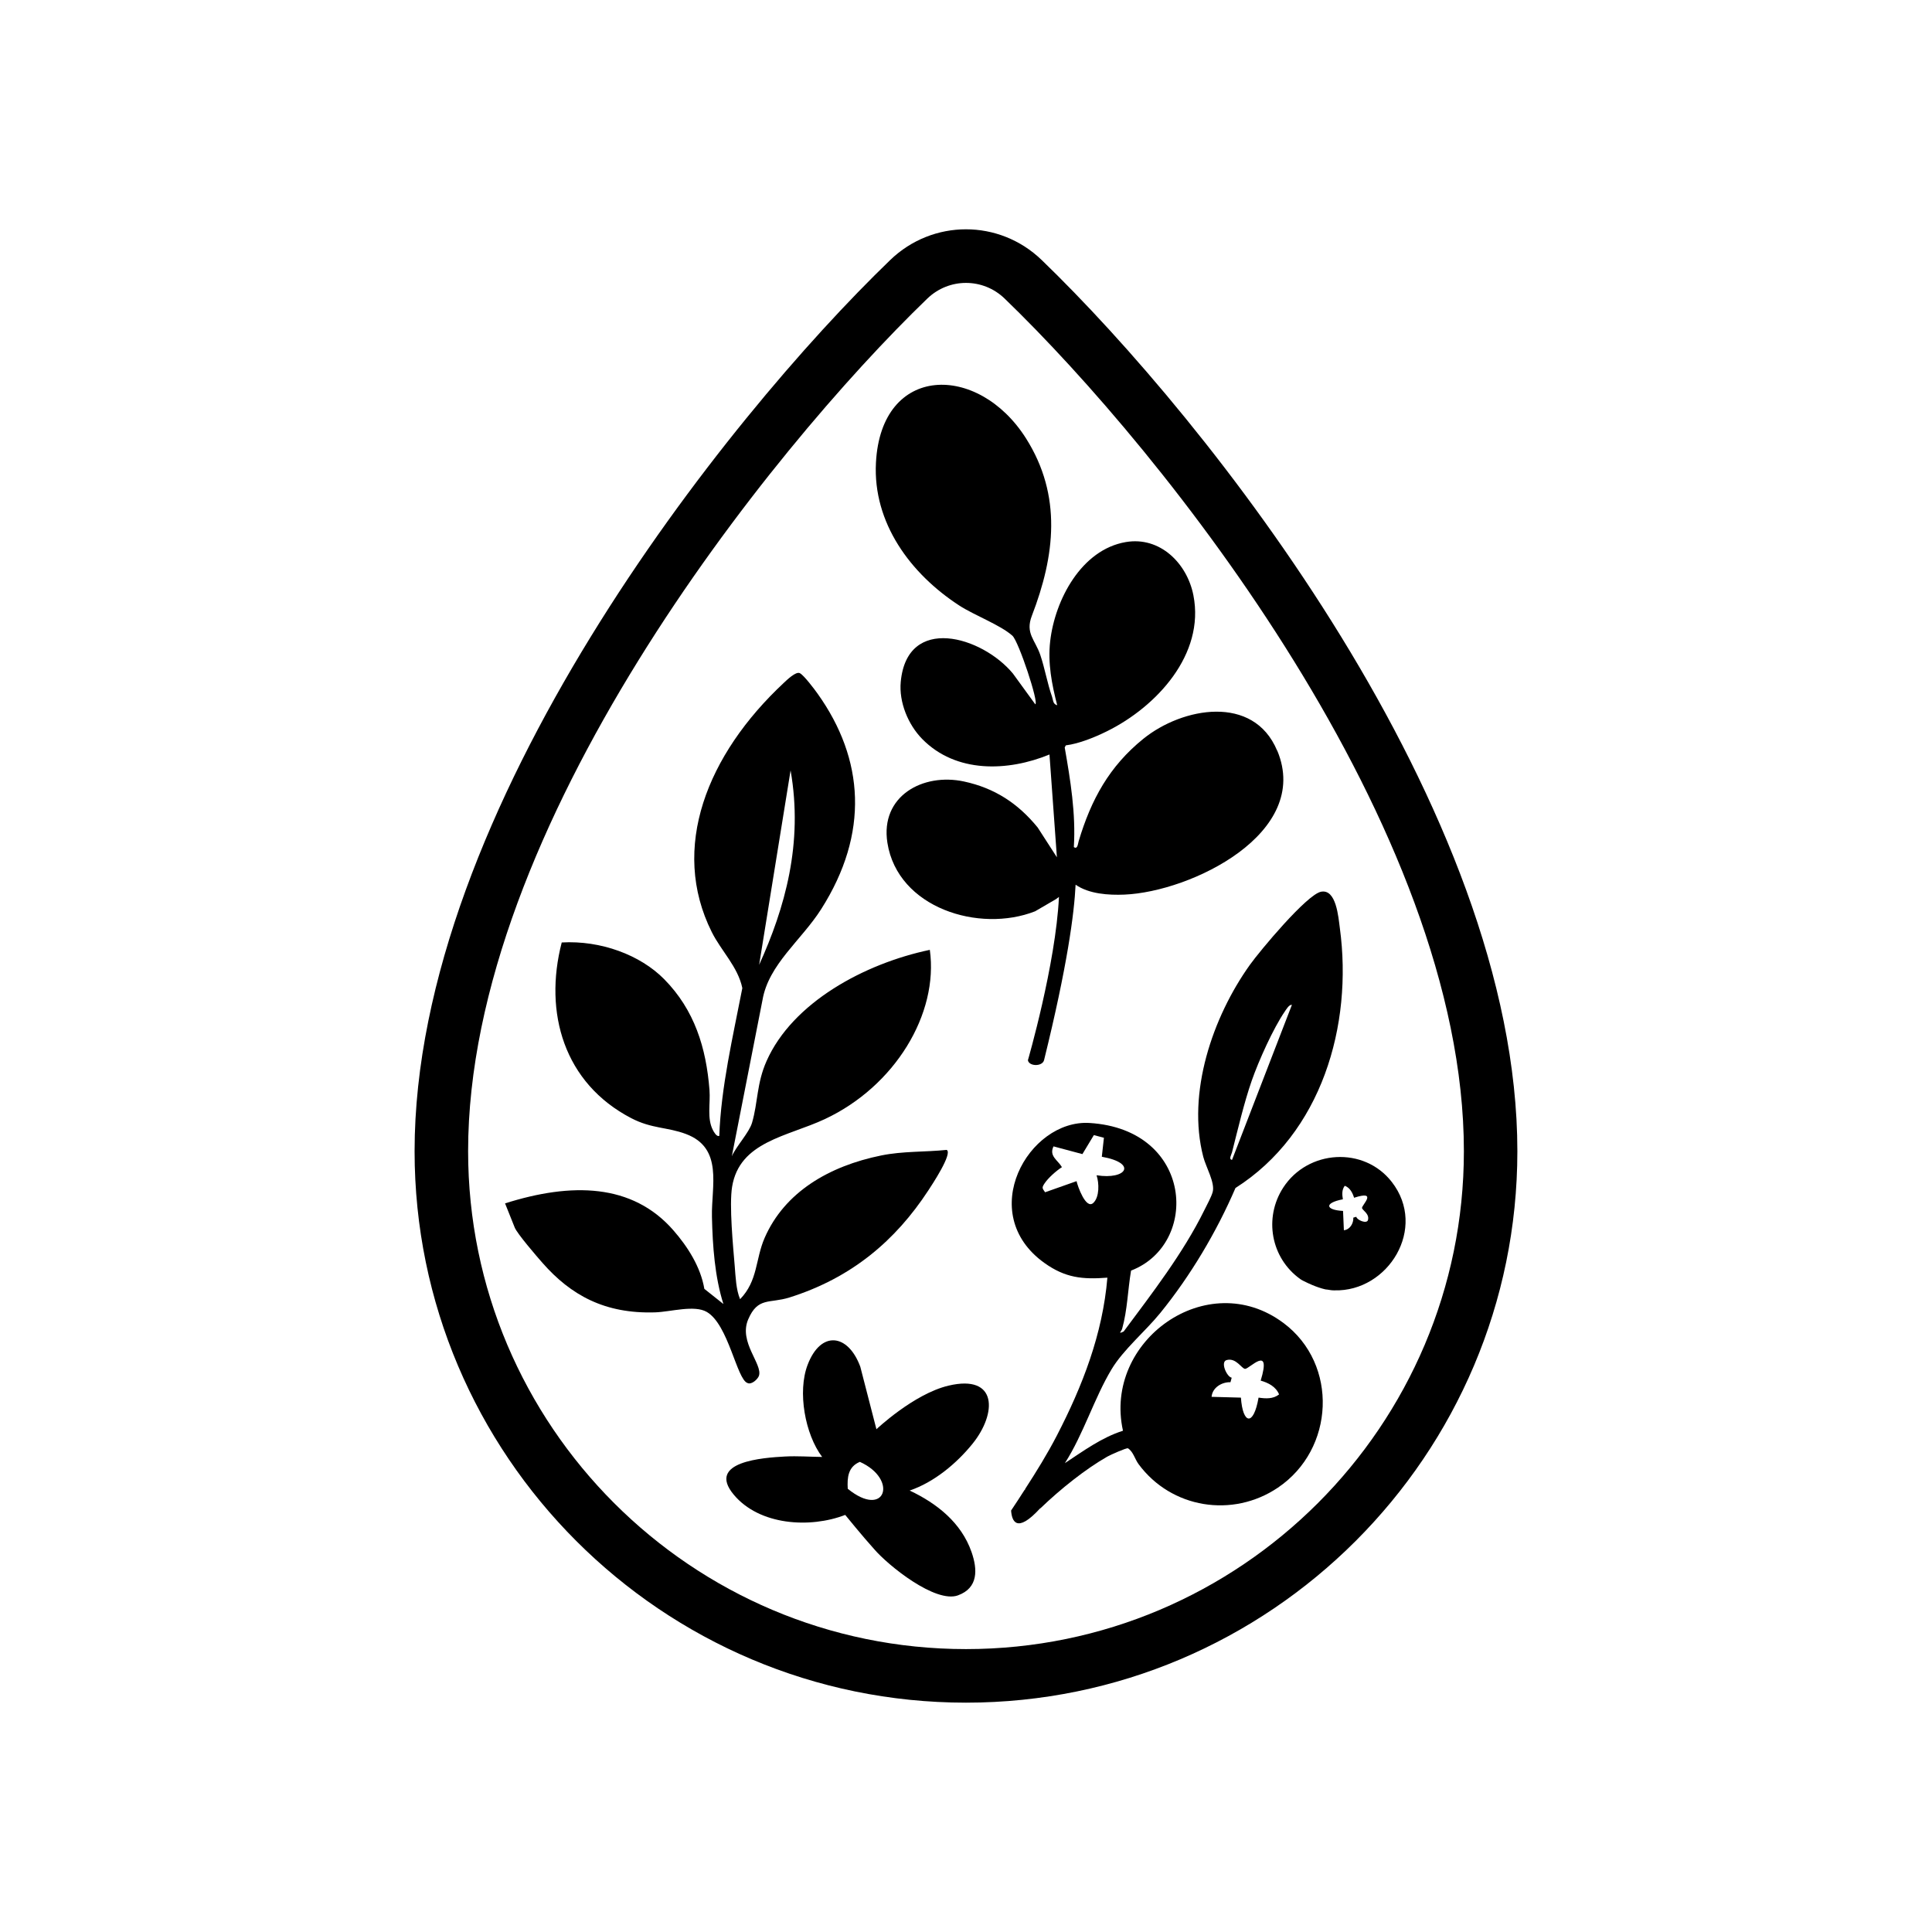
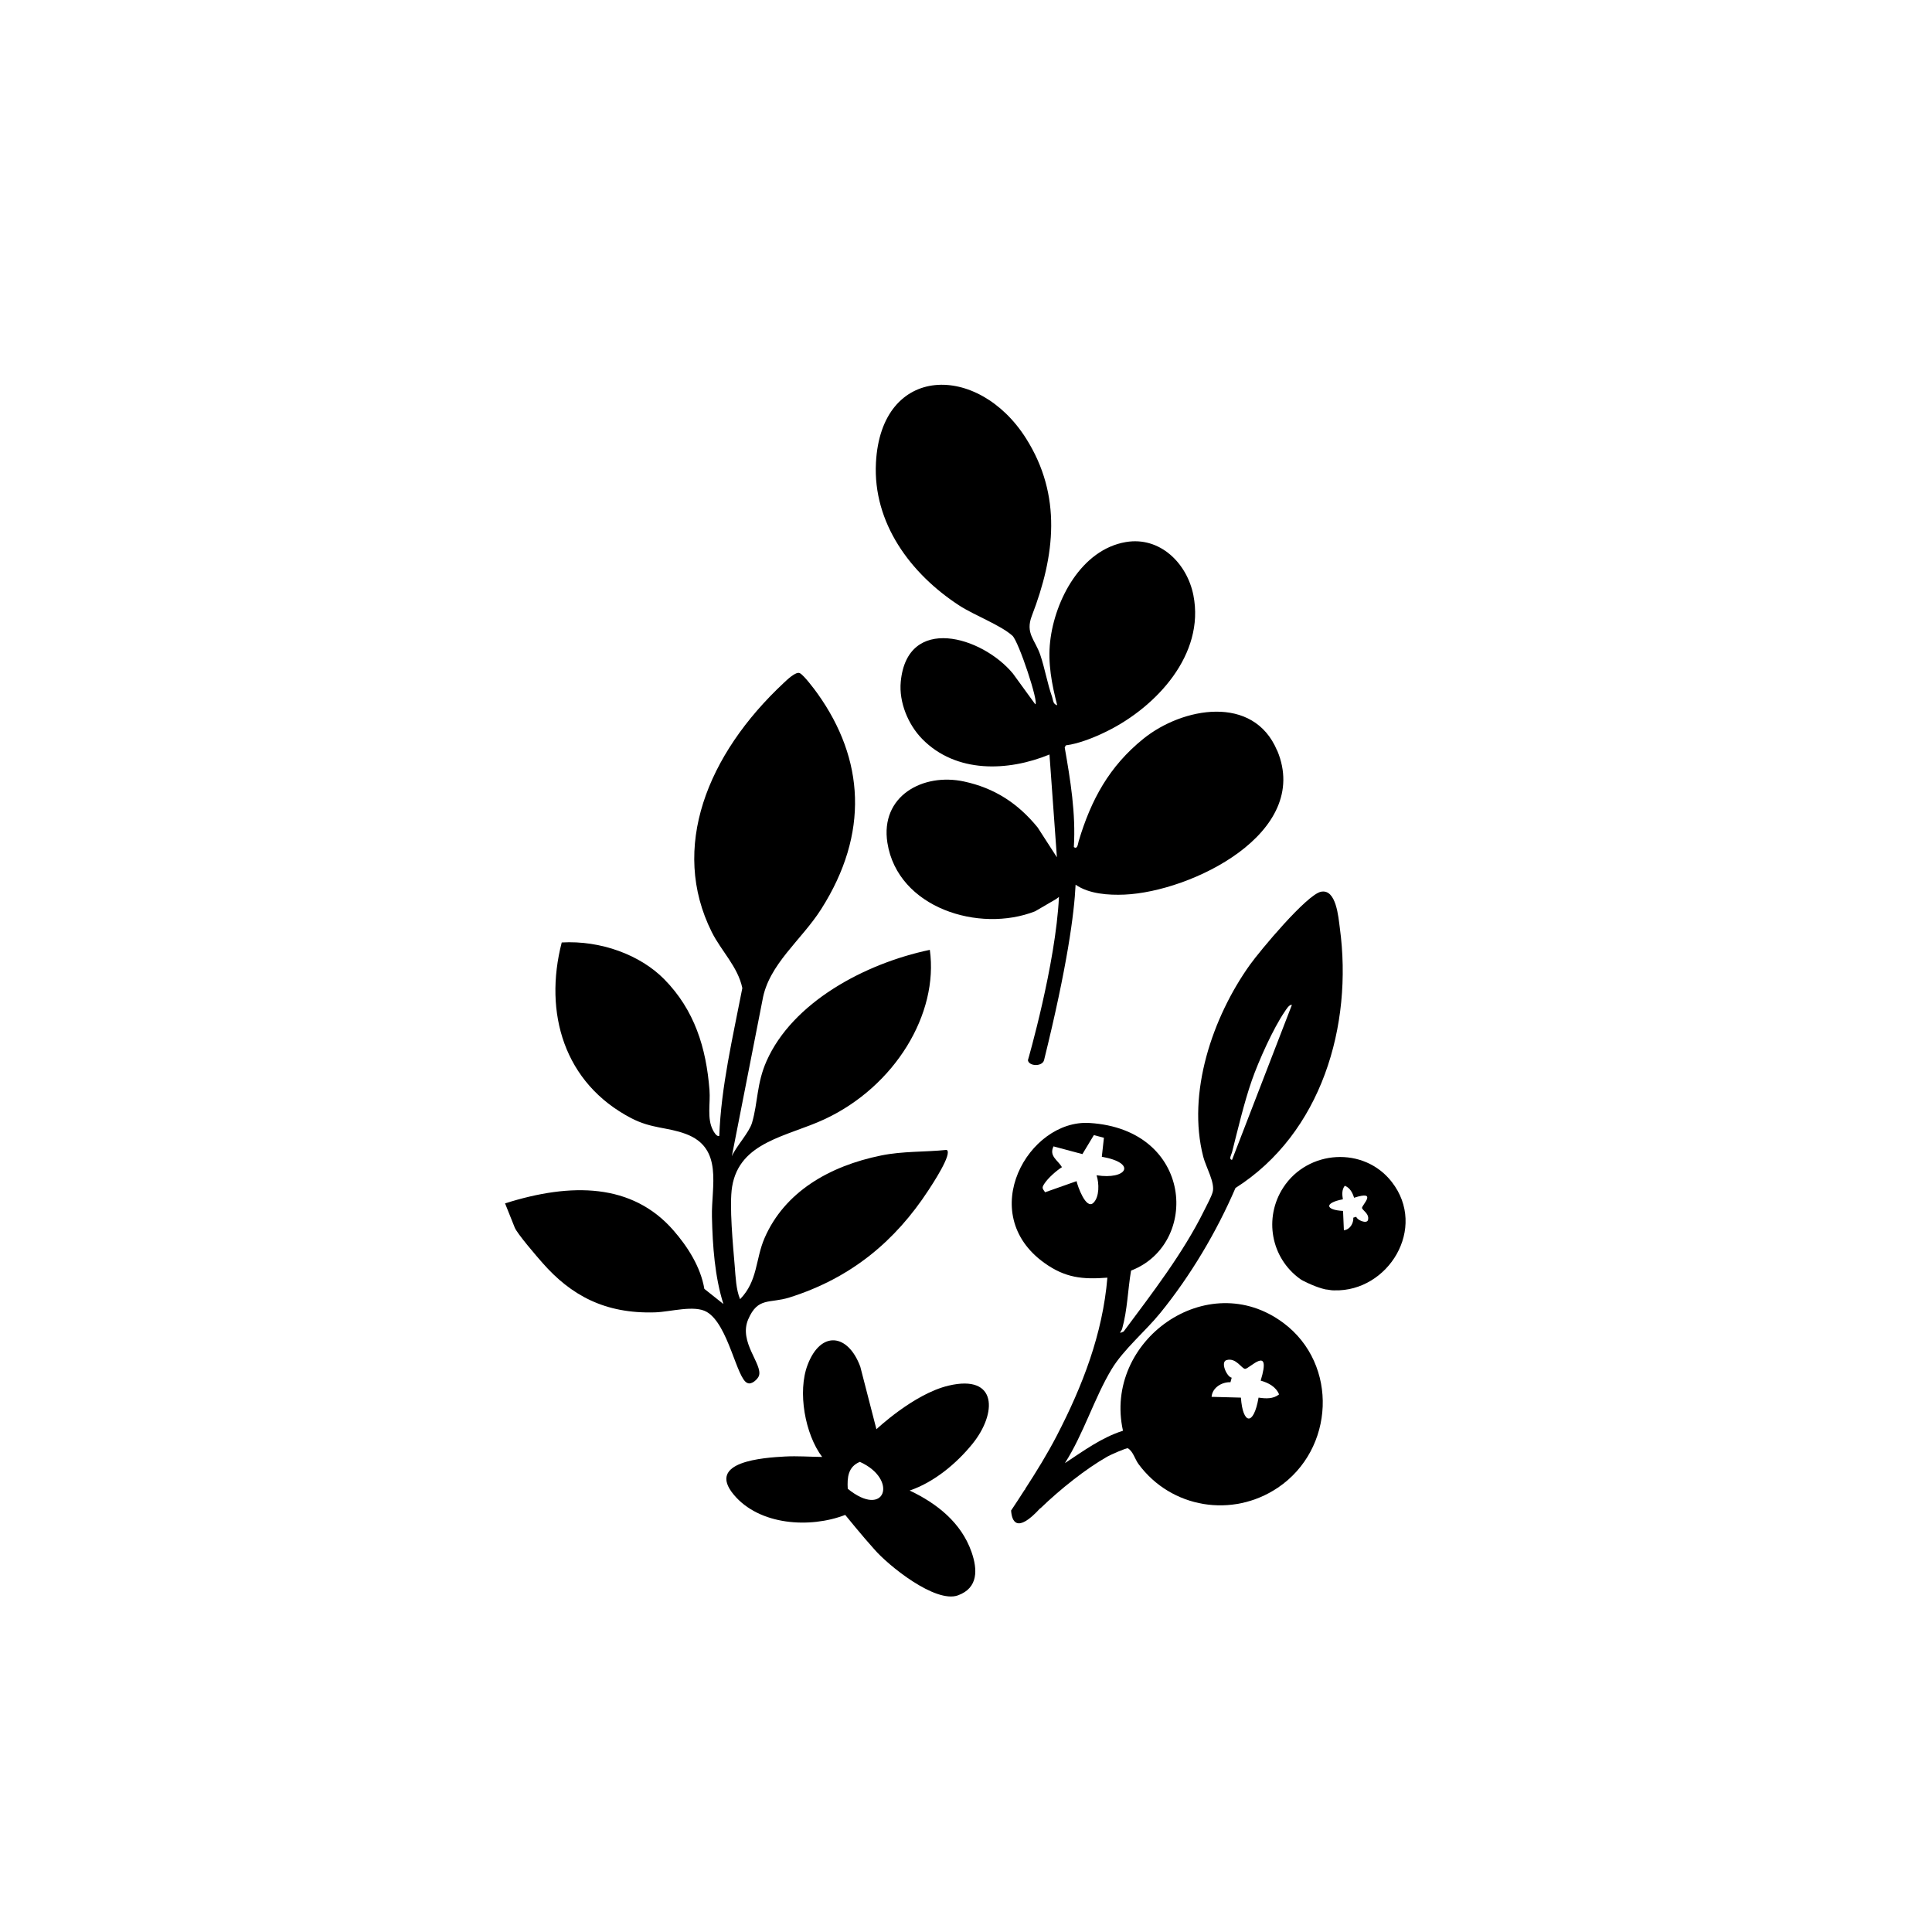
<svg xmlns="http://www.w3.org/2000/svg" id="Layer_1" data-name="Layer 1" viewBox="0 0 44 44">
-   <path d="M22,38.777c-6.925,0-12.558-5.633-12.558-12.558,0-7.792,7.085-16.684,10.832-20.297.966-.932,2.482-.934,3.45,0h0c3.747,3.614,10.833,12.506,10.833,20.297,0,6.924-5.633,12.558-12.558,12.558ZM21.999,6.443c-.315,0-.632.119-.879.356-3.617,3.489-10.459,12.038-10.459,19.419,0,6.252,5.087,11.339,11.339,11.339s11.339-5.086,11.339-11.339c0-7.381-6.842-15.93-10.46-19.419h0c-.247-.238-.563-.356-.88-.356Z" />
  <path d="M29.086,17.095c-.538-1.288-2.158-.987-3.044-.272-.78.629-1.193,1.388-1.476,2.334-.017.057-.025.196-.11.134.047-.76-.077-1.521-.208-2.268l.025-.048c.299-.037.661-.184.939-.322,1.124-.556,2.232-1.747,1.967-3.095-.144-.732-.763-1.345-1.539-1.213-1.013.172-1.616,1.318-1.723,2.26-.057.501.037.977.16,1.457-.102-.03-.089-.114-.117-.193-.109-.31-.163-.642-.268-.953-.118-.348-.347-.492-.192-.893.526-1.365.692-2.734-.133-4.039-1.087-1.72-3.301-1.701-3.418.556-.071,1.369.786,2.528,1.899,3.251.341.222.932.44,1.209.687.143.129.611,1.543.52,1.561l-.509-.7c-.705-.85-2.409-1.349-2.554.188-.044.463.167.975.489,1.303.769.784,1.951.743,2.898.353l.169,2.341-.438-.679c-.449-.55-.98-.897-1.677-1.047-.937-.202-1.913.331-1.745,1.397.234,1.483,2.09,2.059,3.364,1.559l.477-.278.066-.049c-.074,1.536-.707,3.719-.707,3.719.025.143.33.149.368-.003.529-2.143.687-3.338.718-3.995.303.212.75.241,1.112.226,1.515-.064,4.266-1.397,3.481-3.278Z" />
-   <path d="M11.5,27.407c1.519-.482,2.899-.456,3.832.608.332.379.625.842.709,1.338l.434.345c-.196-.62-.246-1.321-.261-1.984-.016-.701.266-1.568-.595-1.889-.425-.159-.776-.117-1.242-.359-1.532-.797-1.999-2.401-1.584-4.002.888-.051,1.789.284,2.333.836.693.703.957,1.565,1.032,2.524.024.311-.061.646.078.913.017.033.084.16.145.132.041-1.12.308-2.246.525-3.366-.101-.486-.481-.845-.696-1.276-.957-1.914-.108-4.043,1.64-5.675.066-.062.274-.265.364-.222.092.044.337.37.407.469,1.061,1.489,1.18,3.178.08,4.907-.451.709-1.197,1.256-1.336,2.069l-.698,3.557c.103-.232.395-.539.46-.762.137-.468.103-.893.331-1.406.59-1.331,2.222-2.217,3.718-2.532.204,1.456-.794,3.108-2.394,3.856-.852.398-1.94.508-2.109,1.54-.069.421.023,1.36.06,1.81.02.244.03.534.122.75.408-.421.346-.907.558-1.394.454-1.043,1.465-1.637,2.655-1.879.494-.101.997-.076,1.491-.127.145.074-.336.799-.42.927-.743,1.135-1.74,1.987-3.16,2.434-.455.143-.719-.017-.94.5s.335,1.02.245,1.284c-.025.074-.166.21-.261.164-.244-.084-.433-1.333-.927-1.619-.284-.164-.821-.002-1.175.01-1.151.037-1.922-.394-2.565-1.125-.13-.147-.578-.668-.633-.805l-.22-.55ZM17.289,21.973c.587-1.292,1.008-2.767.716-4.428l-.716,4.428Z" />
+   <path d="M11.5,27.407c1.519-.482,2.899-.456,3.832.608.332.379.625.842.709,1.338l.434.345c-.196-.62-.246-1.321-.261-1.984-.016-.701.266-1.568-.595-1.889-.425-.159-.776-.117-1.242-.359-1.532-.797-1.999-2.401-1.584-4.002.888-.051,1.789.284,2.333.836.693.703.957,1.565,1.032,2.524.024.311-.061.646.078.913.017.033.084.16.145.132.041-1.12.308-2.246.525-3.366-.101-.486-.481-.845-.696-1.276-.957-1.914-.108-4.043,1.64-5.675.066-.062.274-.265.364-.222.092.044.337.37.407.469,1.061,1.489,1.18,3.178.08,4.907-.451.709-1.197,1.256-1.336,2.069l-.698,3.557c.103-.232.395-.539.46-.762.137-.468.103-.893.331-1.406.59-1.331,2.222-2.217,3.718-2.532.204,1.456-.794,3.108-2.394,3.856-.852.398-1.94.508-2.109,1.54-.069.421.023,1.36.06,1.81.02.244.03.534.122.75.408-.421.346-.907.558-1.394.454-1.043,1.465-1.637,2.655-1.879.494-.101.997-.076,1.491-.127.145.074-.336.799-.42.927-.743,1.135-1.74,1.987-3.16,2.434-.455.143-.719-.017-.94.5s.335,1.02.245,1.284c-.025.074-.166.21-.261.164-.244-.084-.433-1.333-.927-1.619-.284-.164-.821-.002-1.175.01-1.151.037-1.922-.394-2.565-1.125-.13-.147-.578-.668-.633-.805l-.22-.55ZM17.289,21.973l-.716,4.428Z" />
  <path d="M21.817,36.333c.466-.169.447-.592.309-.987-.233-.668-.787-1.106-1.409-1.4.554-.188,1.067-.614,1.433-1.067.555-.688.575-1.588-.548-1.322-.791.187-1.642.993-1.642.993l-.367-1.423c-.278-.755-.899-.834-1.2-.044-.234.613-.059,1.581.331,2.098-.282-.003-.563-.025-.846-.01-.492.027-1.796.113-1.169.867.583.702,1.739.773,2.54.463,0,0,.406.5.659.779.32.373,1.394,1.24,1.91,1.053ZM19.307,33.906c-.015-.256.006-.502.276-.613.883.398.58,1.309-.276.613Z" />
  <path d="M30.186,29.365c.017.003.034.004.051.006.052.009.104.018.152.016,1.226.035,2.126-1.418,1.308-2.469-.635-.817-1.911-.734-2.471.127-.448.689-.284,1.606.388,2.086.039.028.087.048.132.071.002,0,.005.003.007.003,0,0,.215.11.432.16ZM30.889,27.711l-.068.02c.007.129-.076.273-.215.287l-.019-.44c-.398-.02-.441-.181-.004-.265-.018-.107-.026-.217.043-.308.117.044.178.159.212.273.55-.178.177.167.181.231.003.052.174.132.136.275-.026.099-.254,0-.266-.072Z" />
  <path d="M29.231,30.131c-1.731-1.298-4.111.404-3.656,2.453-.49.156-.899.46-1.323.738.422-.657.668-1.48,1.063-2.137.27-.45.771-.866,1.109-1.282.687-.846,1.282-1.845,1.713-2.847,1.959-1.245,2.678-3.698,2.377-5.92-.033-.244-.08-.898-.43-.827-.323.065-1.391,1.346-1.619,1.665-.851,1.192-1.438,2.917-1.061,4.373.06.231.272.591.214.8-.03.111-.134.3-.19.414-.484.982-1.187,1.888-1.837,2.763-.145.069-.052-.001-.035-.061.121-.433.128-.884.203-1.326,1.568-.603,1.422-3.215-.945-3.362-1.39-.086-2.608,2.059-1.027,3.189.472.337.862.378,1.433.334-.108,1.284-.564,2.462-1.152,3.598-.216.417-.463.816-.718,1.21l-.006.019s-.011.009-.013.011c-.101.155-.199.312-.304.465.016.232.119.541.659-.047.003-.003.01-.004.013-.007.452-.435,1.023-.891,1.52-1.174.069-.039.428-.2.469-.189.122.077.157.246.243.362.745,1.007,2.139,1.231,3.173.534,1.291-.871,1.384-2.807.129-3.748ZM28.058,26.244c.132-.519.276-1.135.45-1.634.155-.445.489-1.19.752-1.573.03-.044.103-.168.162-.151l-1.363,3.529c-.082-.011-.015-.116-.001-.171ZM24.974,26.768c.059.176.068.493-.074.627-.168.159-.358-.381-.382-.495l-.717.253c-.064-.093-.079-.101-.013-.2.084-.127.265-.287.397-.372-.097-.164-.299-.251-.192-.473l.658.176.261-.433.229.061-.048.432c.819.146.559.53-.118.422ZM28.663,31.83c-.116.665-.36.603-.402,0l-.668-.018c.017-.211.234-.34.43-.333l.028-.103c-.109-.015-.265-.359-.116-.401.216-.061.342.197.421.2.097.003.611-.571.355.268.174.048.348.138.419.314-.136.107-.303.097-.466.073Z" />
</svg>